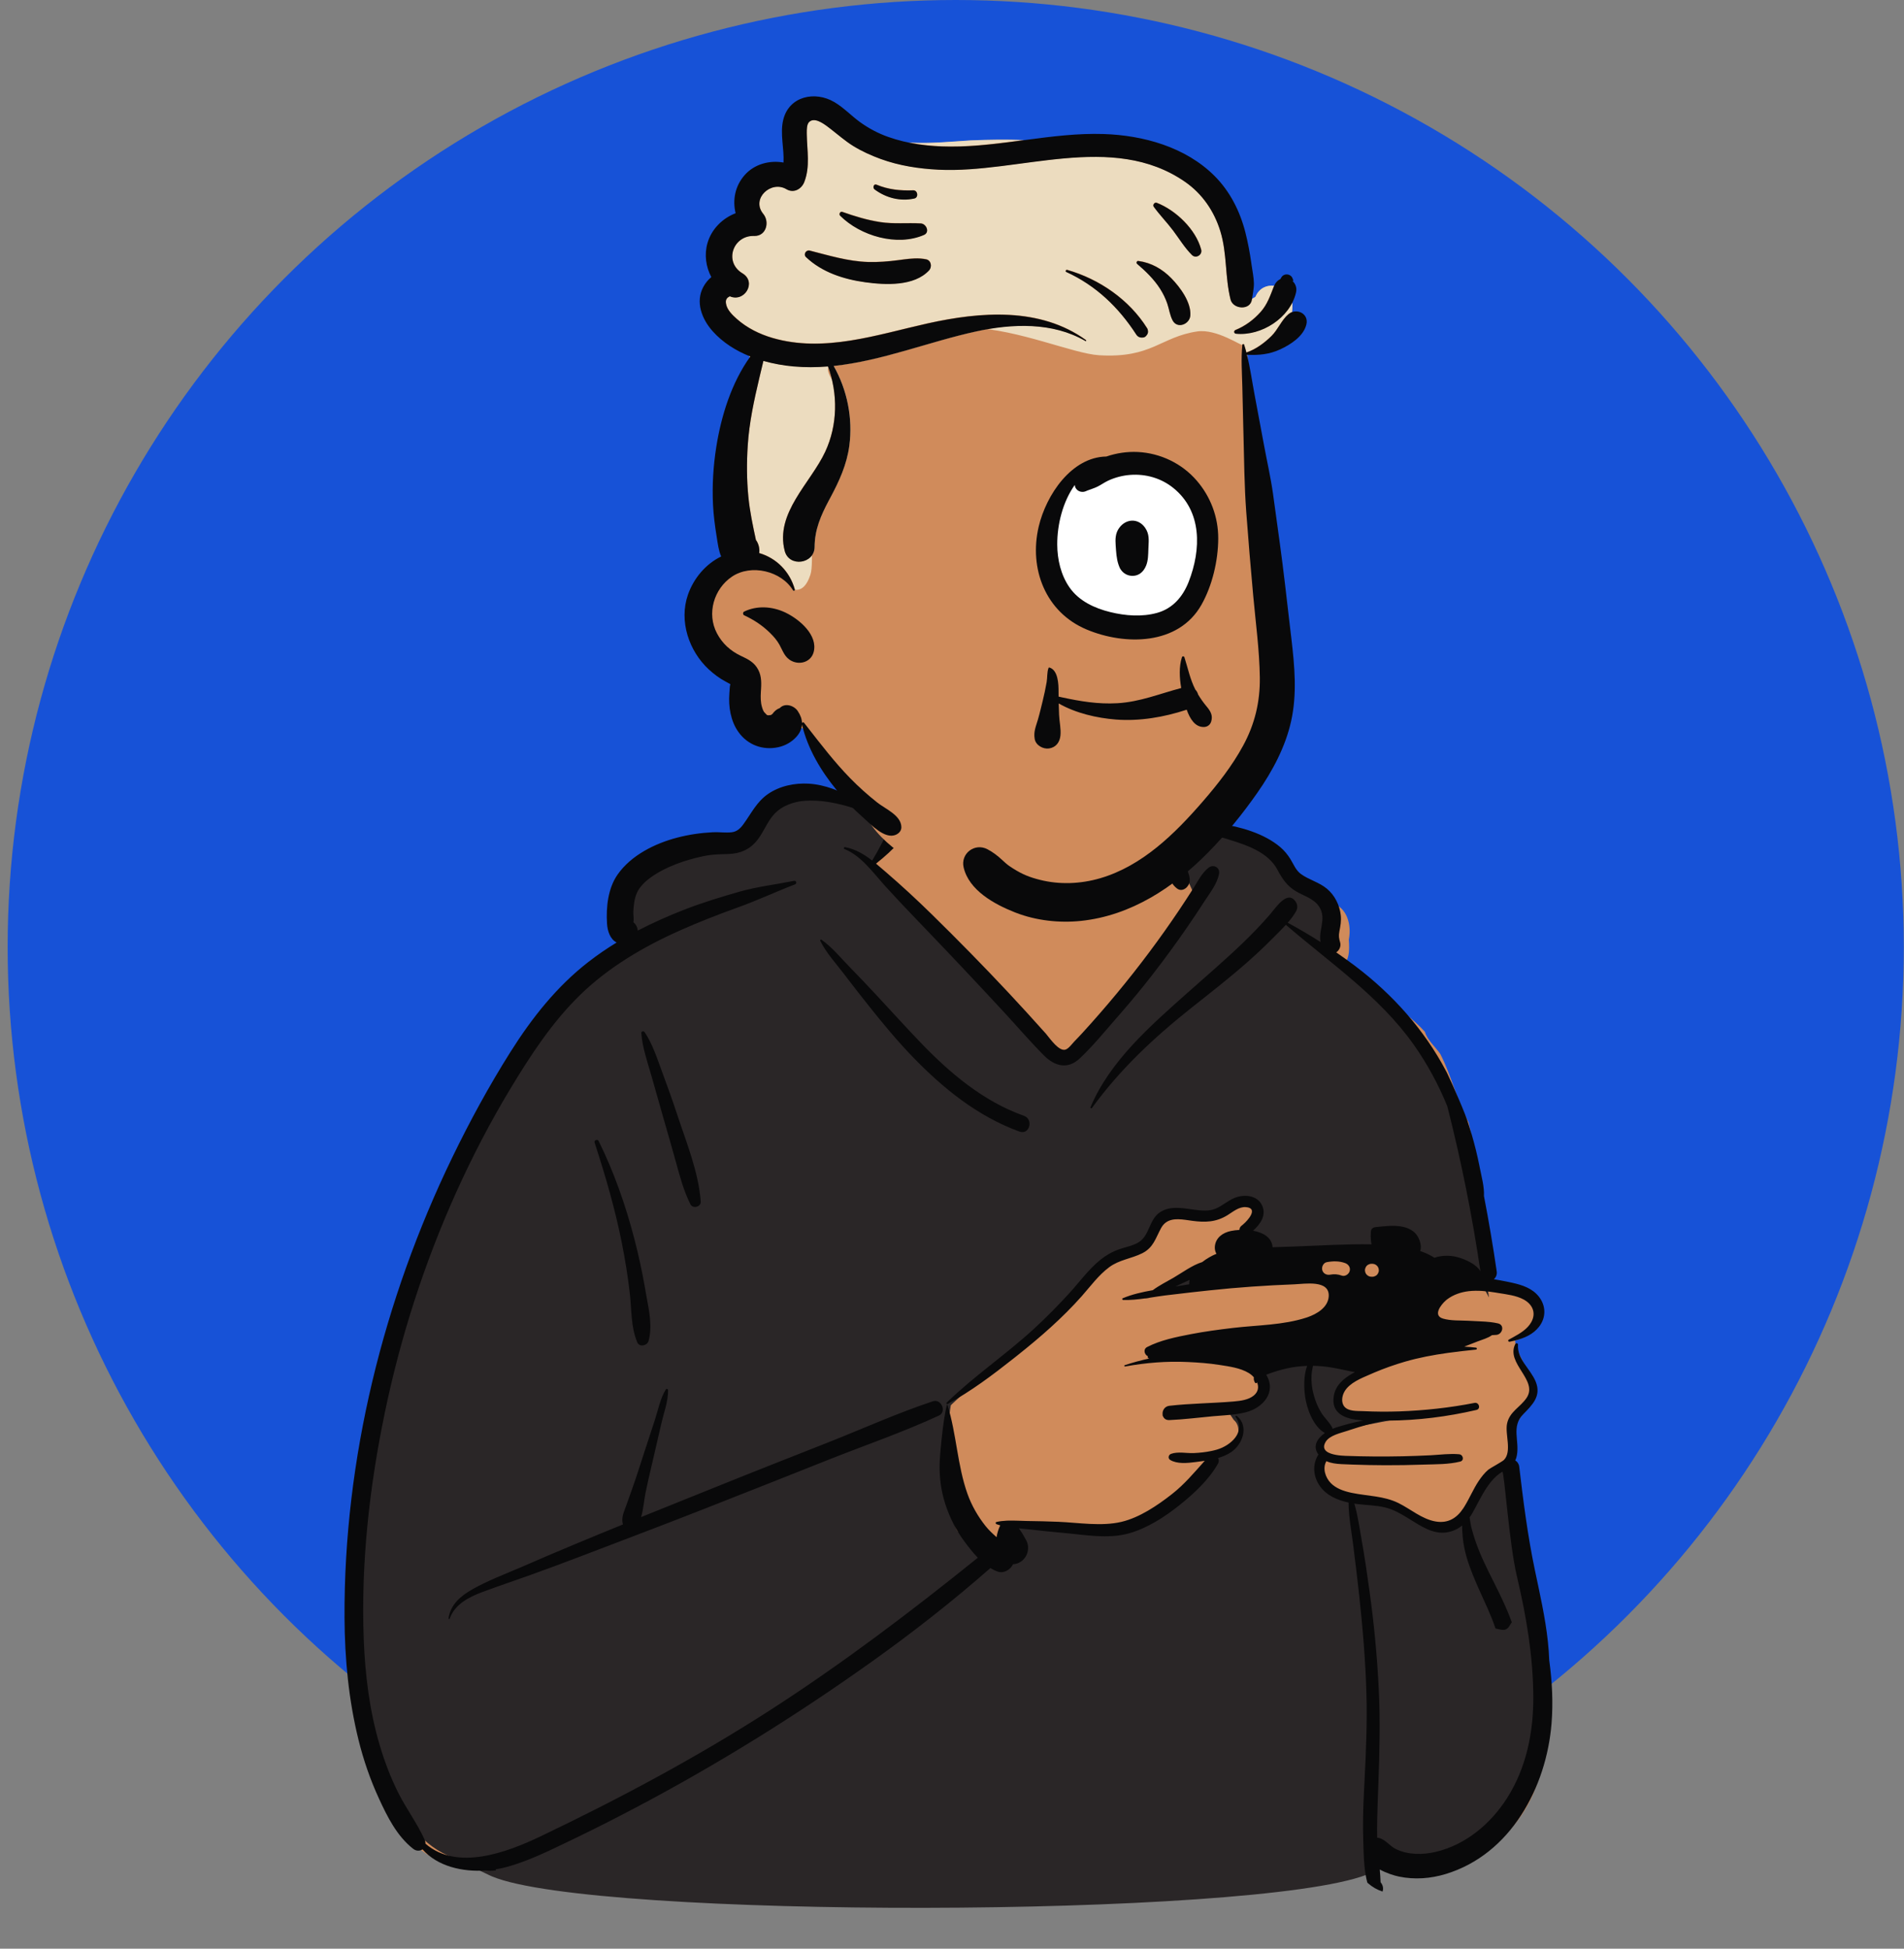
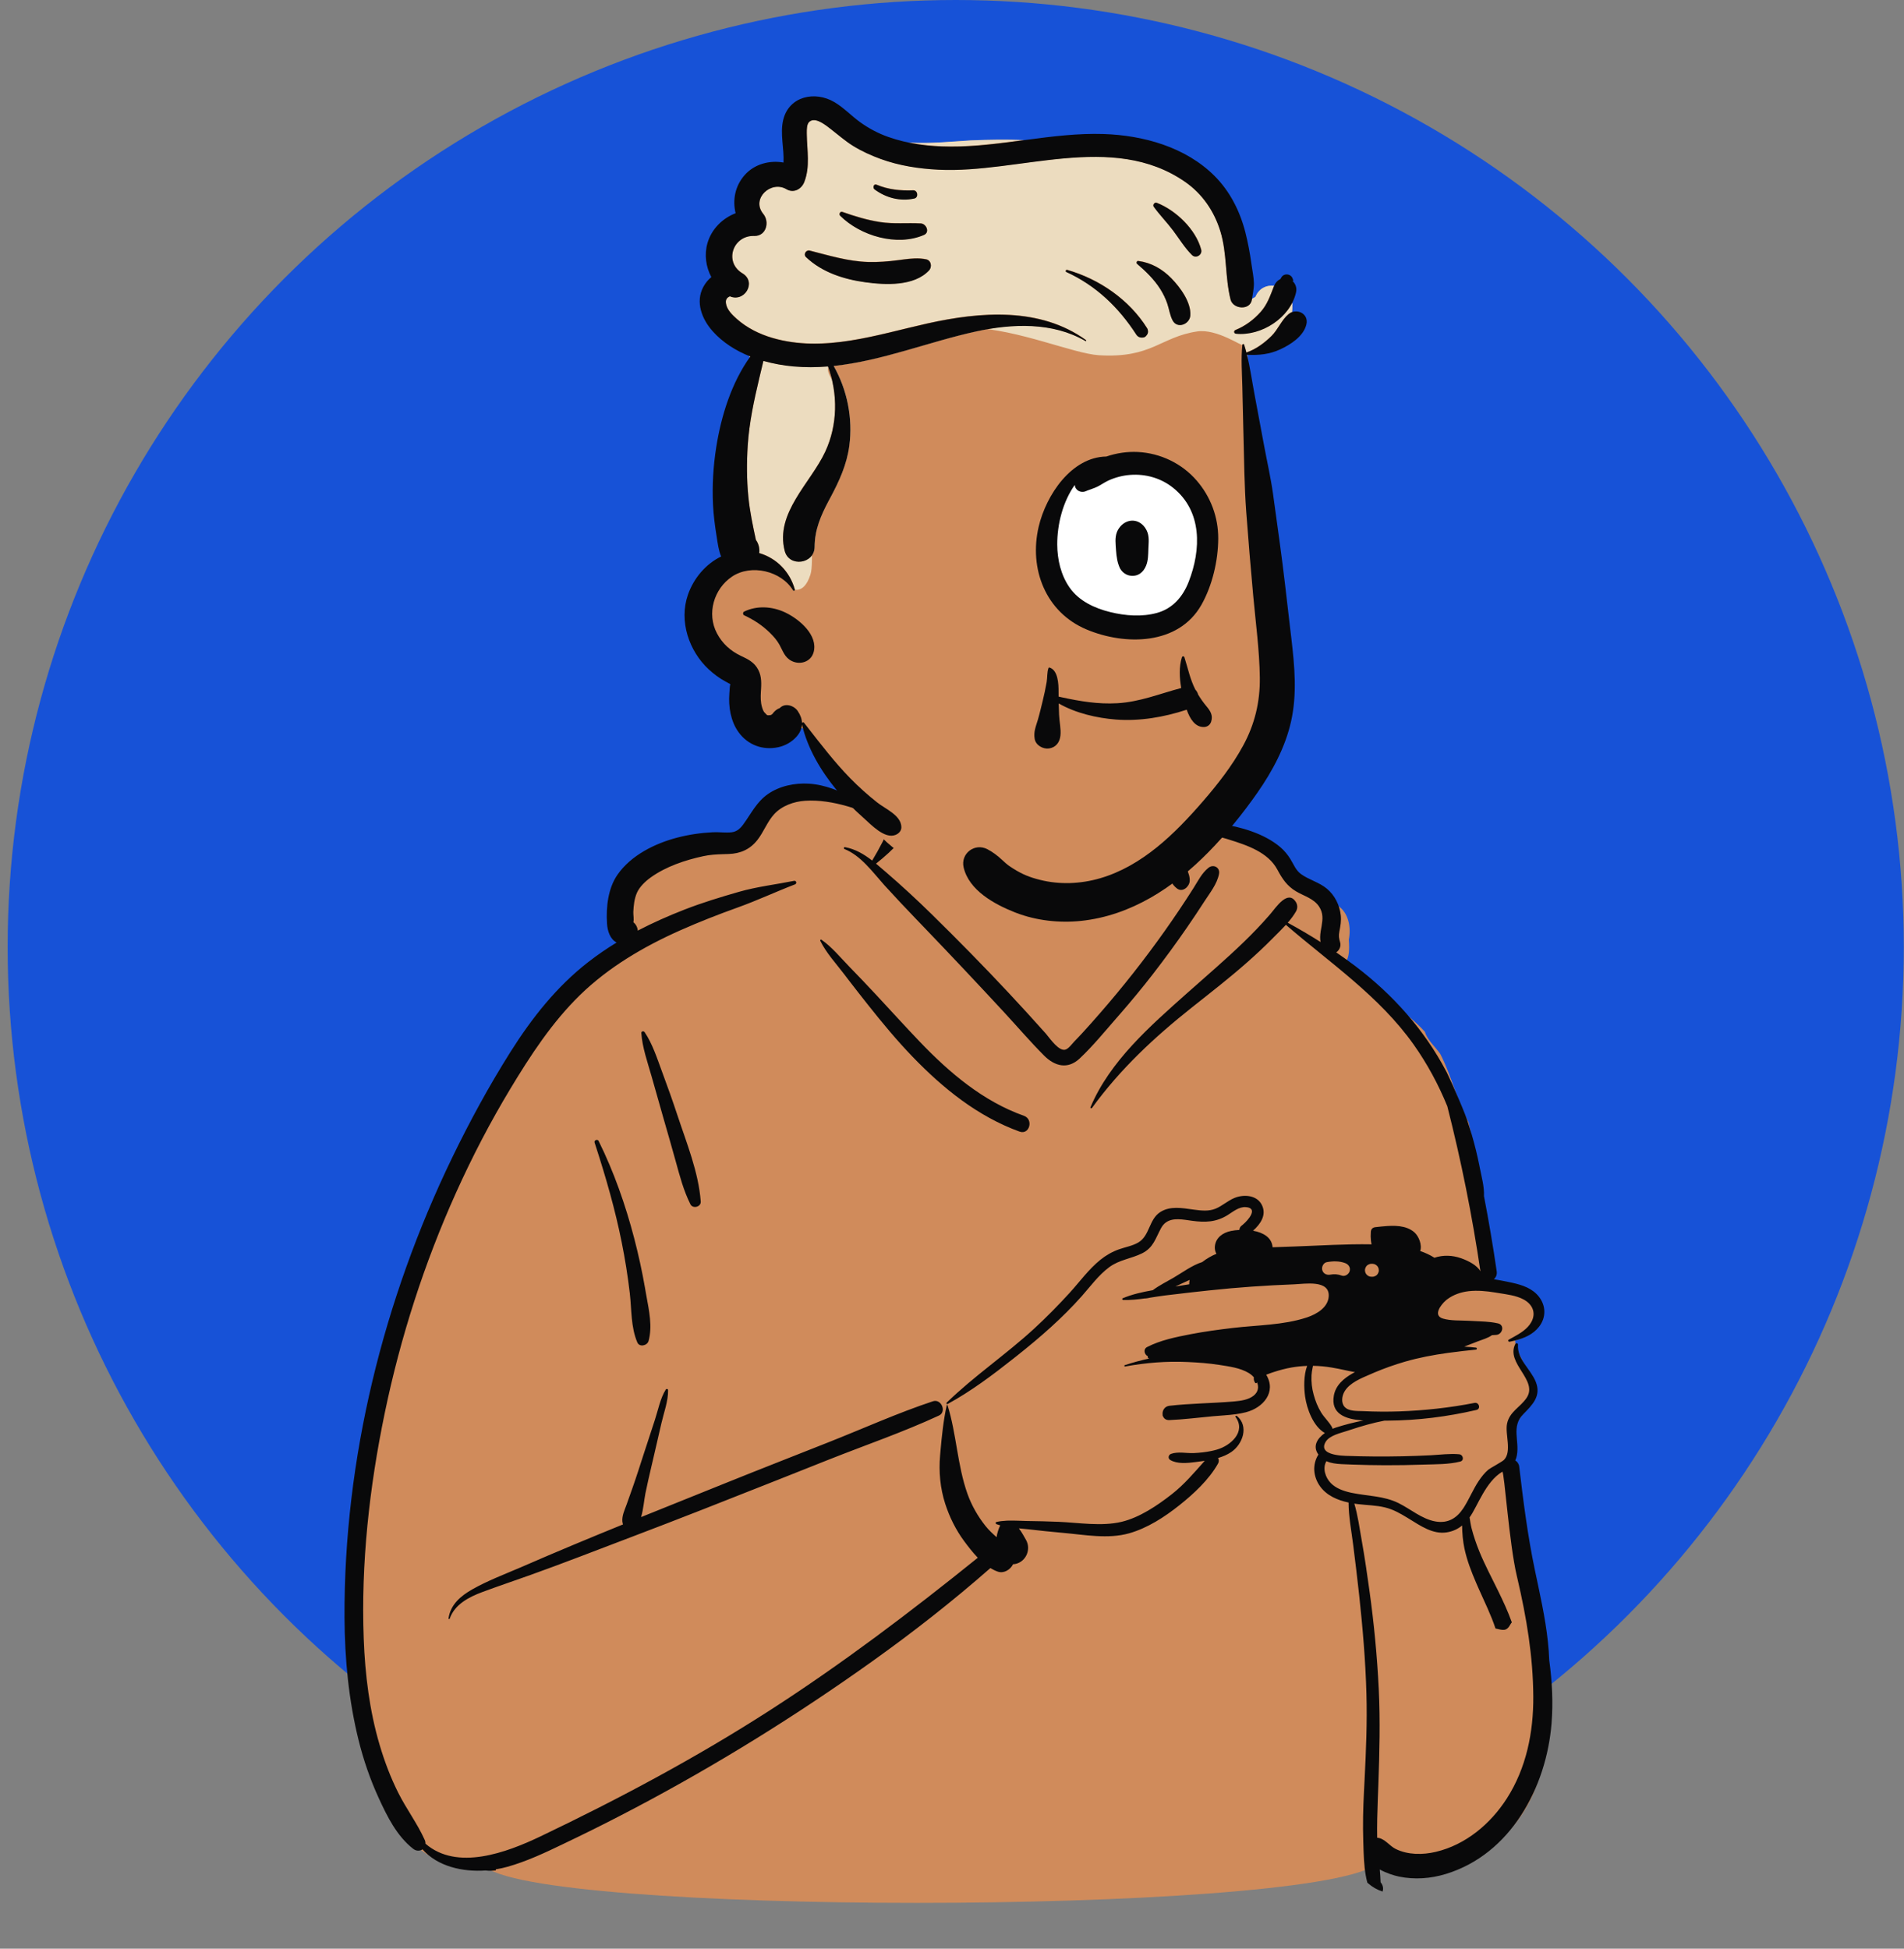
<svg xmlns="http://www.w3.org/2000/svg" width="128" height="131" viewBox="0 0 128 131" fill="none">
  <rect x="0" y="0" width="128" height="131" fill="#808080" stroke="none" />
  <ellipse cx="64.25" cy="63.671" rx="63.736" ry="63.671" fill="#1752D7" />
  <path fill-rule="evenodd" clip-rule="evenodd" d="M103.077 93.354C103.077 92.473 101.858 90.91 101.856 90.112C102.881 89.929 103.738 88.54 103.511 87.67C103.111 87.365 102.062 86.763 101.628 86.482C98.986 86.562 99.99 82.886 99.691 81.017C99.39 79.189 99.167 77.278 98.726 75.439C97.943 73.968 97.576 72.319 96.828 70.855C96.494 70.37 95.954 69.926 95.792 69.362C94.156 67.575 91.903 66.503 90.049 64.989C90.768 64.759 90.72 63.789 90.674 63.165C90.841 62.352 90.662 61.333 89.921 60.875C89.67 60.058 88.575 59.773 87.935 60.293C87.514 58.408 85.868 57.264 84.144 56.564C84.145 56.558 84.147 56.553 84.148 56.547C82.409 55.857 80.325 55.513 78.59 55.901C79.506 45.696 71.689 45.321 67.723 46.179C65.694 46.617 62.649 47.983 61.958 49.882C61.567 50.954 60.447 54.41 60.287 55.513C57.258 53.785 53.746 51.505 51.119 54.985C50.593 55.592 50.011 56.042 49.224 56.25C46.766 56.888 43.503 56.91 42.106 59.415C41.271 60.967 42.022 61.99 41.798 63.543C30.733 71.313 21.487 99.937 23.563 113.254C24.063 118.019 26.501 126.454 32.52 125.403C35.589 128.76 87.113 128.76 92.426 125.403C96.799 126.547 101.243 124.776 103.077 120.587C105.406 114.844 102.938 108.641 102.501 102.749C102.235 101.262 101.84 100.081 101.628 98.558C101.54 97.924 101.844 96.868 101.628 96.283C101.73 95.902 103.077 94.235 103.077 93.354Z" fill="#D08B5B" />
-   <path fill-rule="evenodd" clip-rule="evenodd" d="M59.546 54.812L59.728 54.89L60.352 55.16L60.221 55.46C59.853 56.305 59.439 57.117 58.985 57.881L58.9 58.024L58.769 58.241L58.775 58.249C58.832 58.311 58.89 58.376 58.949 58.443L65.815 65.821C68.712 68.931 70.241 70.567 70.403 70.73C71.078 71.408 71.742 71.493 72.349 70.92L72.418 70.856L72.53 70.747L72.607 70.672C73.004 70.28 73.398 69.847 73.964 69.194L80.307 60.197L79.906 59.302C79.171 57.649 78.769 56.683 78.701 56.403L78.671 56.266L78.608 55.97L78.897 55.884C79.941 55.573 81.097 55.654 82.408 56.042L82.484 56.065L82.703 56.133C83.591 56.409 84.094 56.594 84.609 56.87C85.31 57.244 85.828 57.709 86.151 58.315C86.522 59.012 86.807 59.362 87.286 59.646L87.323 59.668L87.37 59.694L87.419 59.72C87.461 59.743 87.508 59.767 87.565 59.794L87.766 59.892C88.4 60.196 88.692 60.391 88.942 60.775C89.217 61.199 89.264 61.596 89.179 62.17L89.171 62.22L89.158 62.301L89.106 62.599L89.094 62.675C89.06 62.888 89.055 63.076 89.079 63.234L89.085 63.27L89.224 64.009L88.948 63.834L89.711 64.456C90.779 65.33 91.415 65.872 92.081 66.484L92.264 66.654L92.301 66.688C93.5 67.806 94.474 68.884 95.289 70.035C96.173 71.284 96.922 72.649 97.527 74.102L97.595 74.269L97.601 74.291C98.507 77.842 99.235 81.439 99.783 85.071L99.835 85.422L100.101 87.225L99.226 85.627C99.089 85.378 98.712 85.132 98.242 84.948L98.197 84.931L98.165 84.919L98.098 84.895C97.582 84.715 97.061 84.698 96.573 84.85L96.523 84.866L96.375 84.915L96.243 84.832C96.001 84.677 95.729 84.546 95.43 84.438L95.355 84.411L95.04 84.303L95.154 83.99C95.241 83.754 95.082 83.29 94.854 83.091C94.499 82.782 93.988 82.696 93.194 82.754L93.087 82.763L93.001 82.77L92.874 82.783L92.471 82.826L92.471 82.828C92.466 82.898 92.463 82.962 92.461 83.022L92.461 83.067L92.461 83.11C92.463 83.26 92.475 83.398 92.5 83.528L92.512 83.582L92.603 83.988L92.187 83.98L92.006 83.978C91.4 83.97 90.763 83.98 90.013 84.005L89.273 84.032L87.386 84.112L85.73 84.17L85.237 84.187L85.213 83.874C85.182 83.462 84.83 83.189 84.206 83.067L84.166 83.06L83.514 82.942L84.049 82.456L84.093 82.415L84.137 82.372C84.568 81.943 84.713 81.55 84.535 81.171C84.328 80.726 83.688 80.596 83.101 80.838L83.06 80.855L83.019 80.873C82.908 80.924 82.798 80.989 82.624 81.101L82.4 81.247L82.319 81.299C82.125 81.421 81.997 81.49 81.835 81.556C81.407 81.734 81.007 81.746 80.35 81.664L80.292 81.657L80.152 81.638L79.797 81.589L79.709 81.577L79.62 81.566C78.949 81.486 78.524 81.529 78.165 81.758C77.936 81.905 77.806 82.093 77.606 82.53L77.51 82.742L77.468 82.832C77.227 83.346 77.044 83.592 76.684 83.806C76.454 83.943 76.236 84.025 75.851 84.136L75.577 84.216L75.48 84.245C75.421 84.263 75.373 84.279 75.321 84.298C74.902 84.447 74.523 84.661 74.167 84.948L74.112 84.993L74.052 85.043C73.705 85.335 73.408 85.653 72.902 86.247L72.534 86.682L72.403 86.835L72.294 86.959C72.283 86.972 72.271 86.985 72.26 86.998L72.157 87.112C71.354 87.993 70.551 88.806 69.733 89.559L69.561 89.716L69.385 89.875L69.239 90.004C68.763 90.423 68.25 90.847 67.451 91.488L66.462 92.28L66.151 92.531C65.216 93.288 64.647 93.777 64.067 94.328L63.923 94.466L63.913 94.525C63.907 94.558 63.901 94.596 63.894 94.639C63.894 94.639 63.328 98.133 63.842 100.998C64.356 103.864 64.538 102.699 65.059 103.402L65.179 103.564C65.465 103.943 65.685 104.212 65.923 104.462L66.205 104.753L66.529 105.015L66.734 105.139C66.882 105.228 67.03 105.299 67.177 105.349C67.381 105.419 67.654 105.281 67.788 105.037L67.8 105.013L67.888 104.838L68.083 104.833C68.129 104.832 68.176 104.824 68.221 104.812C68.684 104.684 68.914 104.133 68.688 103.705L68.675 103.682L68.558 103.474L68.498 103.37C68.412 103.222 68.332 103.097 68.251 102.987L68.221 102.946L67.771 102.354L68.904 102.46L68.996 102.469L69.124 102.482L69.532 102.529C69.956 102.576 70.367 102.62 70.766 102.659L71.107 102.691L71.703 102.746L71.825 102.758L72.09 102.786L72.723 102.854L72.949 102.878L73.075 102.89C73.196 102.901 73.305 102.91 73.413 102.919L73.533 102.927C74.446 102.989 75.159 102.948 75.805 102.766C76.857 102.468 77.915 101.854 79.06 100.945C80.231 100.015 81.077 99.14 81.586 98.232C81.596 98.215 81.597 98.202 81.591 98.185L81.586 98.175L81.392 97.82L81.78 97.705C82.09 97.614 82.353 97.497 82.574 97.348C83.254 96.89 83.482 95.974 82.989 95.495L82.967 95.475L82.937 95.448L82.52 94.823L83.123 94.734C83.325 94.703 83.502 94.668 83.667 94.625C84.768 94.339 85.334 93.46 84.847 92.615L84.83 92.588L84.633 92.262L84.985 92.117C85.06 92.086 85.138 92.057 85.225 92.026L85.277 92.008L85.33 91.99L85.528 91.925C85.946 91.787 86.355 91.682 86.763 91.611C87.085 91.555 87.407 91.519 87.73 91.503L87.851 91.498L87.987 91.493L87.987 91.489L88.066 91.491L88.343 91.481L88.337 91.495C88.747 91.505 89.159 91.545 89.57 91.615L89.668 91.631C89.811 91.656 89.947 91.682 90.092 91.712L90.721 91.845C90.835 91.869 90.935 91.888 91.034 91.906L91.129 91.923L92.142 92.094L91.217 92.539L91.193 92.551L91.169 92.563L91.067 92.62C90.438 92.975 90.066 93.38 89.978 93.88C89.842 94.66 90.286 95.019 91.332 95.141L91.419 95.15L91.512 95.159L91.572 95.164L94.192 95.341L91.711 95.817C91.111 95.932 90.504 96.088 89.891 96.282C89.843 96.297 89.792 96.316 89.736 96.338L89.694 96.355L89.441 96.46L89.2 96.635C88.775 96.949 88.656 97.262 88.868 97.572L88.883 97.593L89.014 97.772L88.895 97.96C88.552 98.5 88.597 99.188 89.007 99.747C89.349 100.213 89.902 100.51 90.656 100.68L90.715 100.693L90.88 100.728L91.122 100.766L91.297 100.79L91.432 100.806L91.523 100.815L91.662 100.828L92.043 100.86C92.584 100.906 92.862 100.944 93.195 101.027C93.643 101.139 94.037 101.32 94.561 101.63L94.622 101.667L94.751 101.745L95.002 101.899L95.245 102.049L95.326 102.099L95.427 102.161C96.174 102.606 96.666 102.773 97.183 102.695C97.513 102.646 97.789 102.525 98.033 102.334L98.072 102.303L98.447 101.994L98.436 101.931L98.518 101.819C98.675 101.604 99.341 100.348 99.342 100.348C99.772 99.592 100.187 99.07 100.711 98.725L100.756 98.696L100.859 98.633L100.977 98.608L101.036 98.617C101.209 98.644 101.26 98.721 101.308 98.85C101.321 98.883 101.331 98.92 101.341 98.964L101.35 99.008L101.359 99.058L101.373 99.145L101.388 99.247L101.405 99.372L101.424 99.517C101.438 99.634 101.454 99.769 101.472 99.929L101.669 101.748L101.724 102.231L101.774 102.662C101.778 102.697 101.782 102.732 101.786 102.766L101.829 103.115L101.875 103.48C101.995 104.4 102.114 105.14 102.237 105.701L102.259 105.802L102.274 105.867L102.314 106.035C103.018 109.052 103.375 111.543 103.393 114.039C103.409 116.721 102.824 119.116 101.555 121.089C100.345 122.973 98.579 124.339 96.59 124.811C95.541 125.059 94.501 125.005 93.662 124.588C93.509 124.511 93.4 124.433 93.202 124.267L93.136 124.212C92.874 123.99 92.758 123.913 92.619 123.88C92.602 123.876 92.585 123.873 92.569 123.871L92.545 123.869L92.248 123.846L92.243 123.549C92.232 122.915 91.93 122.668 91.958 123.656C91.958 123.656 92.013 125.08 92.028 125.26L92.038 125.378L92.042 125.419L91.867 126.031C84.225 128.949 39.922 129 33.086 126.145L32.891 126.058L31.682 125.477C31.682 125.477 34.104 124.913 32.448 125.122C30.671 125.347 28.603 124.258 27.482 122.425L27.073 121.751L26.948 121.542L26.879 121.424C26.712 121.139 26.594 120.921 26.468 120.67C25.961 119.658 25.54 118.569 25.194 117.397C24.55 115.217 24.213 112.855 24.112 110.183C23.93 105.351 24.428 100.251 25.529 94.938C26.598 89.784 28.216 84.774 30.352 80.037C31.419 77.668 32.596 75.404 33.886 73.245L34.024 73.014L34.175 72.764L34.33 72.51L34.486 72.257L34.628 72.028L34.771 71.799L34.916 71.571C36.233 69.5 37.405 67.972 38.76 66.654C39.963 65.482 41.231 64.293 42.563 63.088L42.535 62.583L42.533 62.574C42.505 62.408 42.004 60.988 42.51 59.883L42.568 59.758C43.027 58.788 43.093 59.037 43.532 58.731L43.55 58.718C44.513 58.029 45.739 57.557 47.193 57.242C47.565 57.161 47.916 57.125 48.411 57.105L48.479 57.102L48.569 57.099L48.953 57.088C49.678 57.065 50.221 56.809 50.64 56.28L50.671 56.24L50.702 56.199L50.731 56.159C50.834 56.016 50.931 55.853 51.089 55.572L51.197 55.381L51.249 55.29L51.302 55.199C51.483 54.892 51.611 54.712 51.793 54.514C52.341 53.919 53.191 53.569 54.088 53.51C55.678 53.407 57.243 53.833 59.546 54.812ZM80.411 85.473L80.281 86.11C80.269 86.17 80.262 86.229 80.261 86.287L80.261 86.33L80.271 86.621L79.983 86.663C79.75 86.698 79.519 86.734 79.291 86.771L79.063 86.809L76.916 87.173L78.879 86.187L78.919 86.168L78.93 86.162L79.005 86.126L79.241 86.016L79.822 85.75L80.411 85.473Z" fill="#2A2627" />
  <path fill-rule="evenodd" clip-rule="evenodd" d="M78.722 52.605C78.843 53.126 78.732 53.713 78.752 54.248C78.772 54.759 78.832 55.267 78.921 55.771C79.855 55.279 80.959 55.216 82.024 55.374C83.401 55.579 84.995 56.032 86.074 56.952C86.34 57.179 86.561 57.448 86.746 57.745C86.968 58.101 87.109 58.503 87.461 58.758C88.005 59.153 88.68 59.305 89.203 59.743C89.736 60.188 90.067 60.855 90.137 61.543C90.174 61.909 90.114 62.251 90.044 62.608C89.982 62.929 90.013 63.061 90.097 63.37C90.164 63.613 90.037 63.889 89.83 64.022C90.273 64.326 90.71 64.64 91.14 64.966C93.641 66.865 95.756 69.231 97.222 72.016L97.258 72.085L97.299 72.168C97.656 72.902 98.591 75.048 98.707 75.531C98.79 75.783 98.871 76.036 98.946 76.29C99.143 76.965 99.311 77.648 99.449 78.336L99.487 78.524C99.599 79.102 99.793 79.787 99.762 80.403C100.087 82.086 100.374 83.776 100.62 85.473C100.652 85.695 100.563 85.876 100.426 85.996C100.755 86.048 101.081 86.113 101.404 86.179L101.591 86.218L101.685 86.239C102.357 86.39 103.021 86.611 103.461 87.176C103.936 87.787 103.945 88.571 103.468 89.186C103.064 89.709 102.472 89.957 101.855 90.114C101.733 90.144 101.61 90.173 101.487 90.198C101.405 90.215 101.35 90.102 101.429 90.058L101.56 89.986L101.738 89.888C102.203 89.632 102.686 89.342 102.944 88.879C103.293 88.251 103.017 87.67 102.417 87.351C101.915 87.084 101.294 87.015 100.736 86.924L100.506 86.886C99.923 86.793 99.328 86.733 98.74 86.799C98.225 86.858 97.704 87.033 97.288 87.348L97.249 87.378L97.209 87.412C96.845 87.728 96.32 88.438 97.008 88.642C97.534 88.798 98.174 88.759 98.727 88.789L98.799 88.793C99.261 88.825 99.745 88.825 100.213 88.88C100.38 88.9 100.546 88.927 100.708 88.965C101.173 89.075 101.013 89.694 100.603 89.737C100.503 89.748 100.401 89.753 100.299 89.756C100.031 89.957 99.661 90.049 99.344 90.174C99.041 90.293 98.738 90.412 98.432 90.529C98.695 90.541 98.959 90.562 99.221 90.595C99.306 90.605 99.307 90.719 99.221 90.728C98.59 90.792 97.958 90.862 97.329 90.95C96.355 91.085 95.387 91.266 94.441 91.541C93.75 91.743 93.067 91.984 92.404 92.264L92.204 92.351L92.121 92.387C91.52 92.647 90.743 92.952 90.397 93.526C90.216 93.826 90.137 94.288 90.392 94.575C90.664 94.883 91.235 94.848 91.616 94.863L91.647 94.864C92.455 94.903 93.263 94.909 94.072 94.881C95.767 94.821 97.463 94.636 99.127 94.31C99.434 94.25 99.567 94.711 99.258 94.783C97.295 95.239 95.31 95.489 93.296 95.501L93.075 95.501C92.29 95.651 91.521 95.875 90.758 96.127L90.605 96.178C90.154 96.331 89.385 96.482 89.119 96.929C88.943 97.226 89.005 97.43 89.179 97.568C89.486 97.811 90.139 97.857 90.457 97.869C91.731 97.916 93.005 97.925 94.28 97.898C94.917 97.884 95.554 97.861 96.191 97.829C96.813 97.796 97.478 97.703 98.099 97.763C98.365 97.789 98.455 98.181 98.165 98.254C97.4 98.448 96.542 98.431 95.751 98.456L95.66 98.459C94.811 98.489 93.961 98.502 93.112 98.5C92.383 98.497 91.655 98.483 90.927 98.456L90.283 98.43L90.169 98.425C89.826 98.406 89.476 98.367 89.171 98.226C88.891 98.696 89.101 99.326 89.463 99.698C89.808 100.053 90.306 100.228 90.782 100.337C90.827 100.346 90.872 100.356 90.916 100.365C91.964 100.578 93.03 100.56 94.01 101.041C94.834 101.446 95.588 102.121 96.511 102.281C97.337 102.424 97.936 102.061 98.376 101.388C98.4 101.351 98.424 101.314 98.447 101.277C98.793 100.72 99.042 100.106 99.407 99.559C99.593 99.281 99.803 99.013 100.06 98.795C100.176 98.696 100.983 98.267 101.11 98.139C101.653 97.581 101.172 96.409 101.313 95.71C101.479 94.897 102.194 94.611 102.623 93.98C103.438 92.781 101.202 91.657 101.871 90.346C101.879 90.329 101.89 90.317 101.904 90.31C101.963 90.278 102.057 90.317 102.051 90.395C101.977 91.372 102.909 92.045 103.245 92.892C103.629 93.855 103.017 94.439 102.392 95.082C101.591 95.908 102.155 96.834 101.976 97.829C101.953 97.959 101.915 98.074 101.867 98.177C102.004 98.262 102.109 98.402 102.133 98.599C102.407 100.928 102.703 103.25 103.185 105.548L103.288 106.036L103.426 106.687C103.77 108.316 104.091 109.951 104.152 111.615C104.343 113.02 104.419 114.437 104.306 115.852C103.962 120.157 101.555 124.661 97.182 125.983C96.17 126.289 95.096 126.368 94.058 126.154C93.702 126.081 93.204 125.92 92.756 125.676C92.783 125.963 92.804 126.25 92.813 126.536C92.96 126.7 93.027 126.948 92.943 127.16C92.586 127.043 92.262 126.857 91.97 126.603L91.922 126.56C91.749 125.917 91.698 125.214 91.673 124.536L91.666 124.344C91.66 124.156 91.656 123.972 91.649 123.793C91.612 122.675 91.638 121.555 91.696 120.438L91.738 119.616C91.835 117.698 91.915 115.785 91.861 113.862C91.8 111.649 91.611 109.445 91.374 107.244C91.251 106.109 91.111 104.976 90.969 103.843C90.854 102.931 90.663 101.949 90.66 101.008C89.927 100.851 89.207 100.551 88.757 99.936C88.279 99.284 88.208 98.45 88.633 97.782C88.222 97.22 88.559 96.691 89.066 96.334C88.287 95.897 87.852 94.706 87.737 93.878C87.658 93.31 87.633 92.46 87.876 91.821C87.528 91.833 87.179 91.869 86.831 91.928C86.428 91.999 86.033 92.103 85.643 92.231L85.446 92.296C85.347 92.33 85.234 92.369 85.123 92.415C85.828 93.58 84.923 94.636 83.762 94.937C83.541 94.995 83.316 95.035 83.089 95.068C82.576 95.139 82.052 95.16 81.544 95.207C80.571 95.296 79.592 95.424 78.616 95.465C78.401 95.475 78.263 95.375 78.198 95.235C78.196 95.233 78.195 95.232 78.195 95.23C78.172 95.193 78.156 95.154 78.151 95.112C78.154 95.116 78.159 95.118 78.162 95.12C78.115 94.859 78.272 94.541 78.616 94.503C80.025 94.344 81.455 94.336 82.869 94.22L82.959 94.212C83.403 94.174 83.926 94.104 84.277 93.823C84.604 93.561 84.633 93.222 84.503 92.915C84.5 92.922 84.498 92.931 84.497 92.939C84.487 92.999 84.404 92.998 84.376 92.955C84.295 92.831 84.274 92.709 84.295 92.591C84.197 92.478 84.078 92.378 83.95 92.301C83.38 91.955 82.632 91.86 81.984 91.757C81.275 91.645 80.561 91.594 79.846 91.561C78.438 91.494 77.026 91.609 75.642 91.861C75.584 91.871 75.56 91.79 75.617 91.772C76.157 91.593 76.709 91.443 77.267 91.324C77.254 91.322 77.241 91.32 77.228 91.317C77.179 91.305 77.144 91.245 77.16 91.197C77.162 91.189 77.166 91.182 77.169 91.175C76.932 91.066 76.833 90.701 77.12 90.553C78.016 90.09 79.067 89.881 80.05 89.69C80.994 89.508 81.948 89.381 82.903 89.268C84.517 89.079 86.277 89.083 87.83 88.573L87.894 88.552C88.527 88.334 89.282 87.892 89.326 87.145C89.391 86.016 87.714 86.311 87.015 86.338C85.103 86.411 83.192 86.543 81.288 86.748C80.899 86.789 80.511 86.832 80.122 86.875C79.527 86.942 78.93 87.011 78.336 87.085C78.004 87.127 77.664 87.181 77.323 87.234C77.216 87.26 77.111 87.278 77.007 87.288C76.999 87.289 76.993 87.287 76.987 87.284C76.49 87.353 75.99 87.406 75.505 87.391C75.449 87.39 75.414 87.303 75.473 87.277C76.1 87.011 76.798 86.855 77.498 86.732C77.931 86.408 78.454 86.149 78.885 85.899C79.475 85.555 80.151 85.049 80.82 84.843C81.121 84.606 81.463 84.415 81.778 84.286C81.688 84.145 81.655 83.95 81.671 83.786C81.731 83.197 82.203 82.868 82.747 82.753C82.916 82.718 83.11 82.692 83.318 82.682C83.323 82.572 83.372 82.465 83.48 82.384L83.513 82.36L83.535 82.341C83.901 82.045 84.626 81.21 83.753 81.148C83.289 81.116 82.897 81.456 82.528 81.685C81.762 82.163 81.02 82.187 80.145 82.068L79.752 82.012L79.686 82.003C79.054 81.92 78.412 81.909 78.058 82.554C77.68 83.244 77.547 83.873 76.782 84.253C76.052 84.616 75.241 84.687 74.571 85.186C73.852 85.719 73.312 86.468 72.725 87.132C71.428 88.595 69.944 89.887 68.416 91.102L68.144 91.318C66.737 92.43 65.284 93.525 63.708 94.382C63.697 94.387 63.686 94.39 63.676 94.39C63.634 94.385 63.602 94.331 63.641 94.294C65.481 92.505 67.634 91.055 69.525 89.315C70.363 88.543 71.161 87.731 71.929 86.888C72.599 86.149 73.194 85.319 73.975 84.69C74.355 84.384 74.766 84.15 75.225 83.986C75.654 83.833 76.135 83.757 76.53 83.522C77.304 83.062 77.229 81.974 78.003 81.479C78.666 81.055 79.475 81.21 80.211 81.311L80.299 81.323C80.775 81.386 81.269 81.439 81.724 81.251C82.174 81.065 82.537 80.716 82.991 80.531C83.623 80.271 84.52 80.333 84.844 81.029C85.155 81.693 84.731 82.294 84.237 82.734C84.911 82.856 85.502 83.182 85.552 83.846C86.046 83.829 86.539 83.812 87.034 83.795C88.755 83.735 90.484 83.619 92.206 83.65C92.167 83.475 92.15 83.294 92.147 83.11C92.147 83.008 92.151 82.905 92.158 82.801C92.171 82.622 92.289 82.514 92.463 82.496L92.852 82.454L92.982 82.442C93.711 82.373 94.526 82.358 95.081 82.84C95.379 83.1 95.62 83.699 95.474 84.099C95.814 84.215 96.137 84.364 96.432 84.552C97.017 84.356 97.631 84.378 98.218 84.583L98.288 84.608C98.706 84.761 99.298 85.052 99.525 85.466C98.974 81.731 98.231 78.027 97.298 74.368C96.702 72.906 95.949 71.51 95.036 70.221C92.735 66.972 89.422 64.739 86.446 62.171C86.183 62.46 85.9 62.735 85.636 62.999L85.524 63.112C84.985 63.658 84.423 64.18 83.848 64.688C82.648 65.749 81.384 66.729 80.129 67.724C77.6 69.73 75.313 71.861 73.411 74.481C73.377 74.528 73.282 74.5 73.308 74.438C74.613 71.335 77.319 68.977 79.776 66.789C81.068 65.638 82.391 64.515 83.634 63.31C84.213 62.748 84.774 62.167 85.303 61.558L85.435 61.405C85.781 61 86.592 59.763 87.127 60.655C87.24 60.842 87.235 61.081 87.127 61.268C86.975 61.533 86.782 61.787 86.571 62.03C87.322 62.438 88.058 62.87 88.777 63.327C88.736 63.107 88.746 62.863 88.784 62.62L88.797 62.543L88.85 62.241C88.925 61.796 88.963 61.383 88.681 60.949C88.328 60.406 87.663 60.237 87.133 59.923C86.522 59.562 86.203 59.078 85.876 58.465C85.25 57.29 83.835 56.819 82.619 56.441L82.466 56.393C81.342 56.045 80.127 55.858 79.004 56.193C79.109 56.684 79.247 57.167 79.419 57.638C79.603 58.14 80.022 58.697 79.979 59.239C79.949 59.613 79.499 60.014 79.126 59.728C78.598 59.322 78.492 58.662 78.351 58.033C78.214 57.425 78.126 56.802 78.089 56.179C78.053 55.58 78.081 54.98 78.155 54.385L78.212 53.947L78.226 53.845C78.288 53.403 78.379 52.939 78.628 52.592C78.652 52.559 78.711 52.558 78.722 52.605ZM63.392 50.118C63.4 50.153 63.405 50.188 63.41 50.223C63.447 50.372 63.46 50.515 63.456 50.659C63.458 50.711 63.454 50.763 63.445 50.815C63.425 50.984 63.384 51.158 63.329 51.349C63.212 51.753 63.077 52.153 62.927 52.547C62.63 53.325 62.279 54.068 61.845 54.78C61.062 56.067 60.066 57.134 58.892 58.057C59.114 58.241 59.332 58.432 59.55 58.62C60.605 59.528 61.632 60.477 62.626 61.451C64.391 63.181 66.122 64.943 67.811 66.748C68.644 67.638 69.462 68.539 70.275 69.447L70.302 69.477L70.331 69.512C70.62 69.861 71.197 70.694 71.628 70.56C71.845 70.493 72.075 70.168 72.223 70.013L72.496 69.728C72.587 69.633 72.677 69.537 72.766 69.44C74.354 67.7 75.858 65.892 77.269 64.002C77.958 63.081 78.624 62.141 79.266 61.186C79.596 60.695 79.919 60.199 80.237 59.699C80.543 59.216 80.791 58.697 81.243 58.336C81.575 58.071 82.035 58.314 81.951 58.748C81.82 59.431 81.347 60.009 80.974 60.587C80.6 61.167 80.217 61.742 79.825 62.311C79.072 63.406 78.285 64.478 77.471 65.529C76.77 66.433 76.038 67.315 75.287 68.178L75.081 68.413C74.273 69.335 73.48 70.313 72.587 71.154C71.787 71.907 70.913 71.688 70.185 70.956C69.263 70.03 68.408 69.03 67.521 68.07C65.749 66.154 63.959 64.252 62.151 62.37L61.556 61.75C60.863 61.027 60.172 60.298 59.5 59.557L59.413 59.46C58.646 58.598 57.866 57.517 56.776 57.078C56.697 57.047 56.726 56.935 56.812 56.95C57.509 57.08 58.092 57.431 58.634 57.851C59.121 57.045 59.556 56.195 59.935 55.326L59.692 55.22C57.952 54.468 55.991 53.71 54.123 53.832C53.37 53.881 52.567 54.166 52.047 54.731C51.576 55.243 51.341 55.934 50.909 56.479C50.415 57.103 49.769 57.385 48.977 57.41L48.592 57.422C48.149 57.436 47.725 57.459 47.275 57.557C46.058 57.821 44.775 58.249 43.754 58.98C43.384 59.245 43.001 59.61 42.822 60.011C42.645 60.41 42.594 60.875 42.576 61.305C42.568 61.514 42.631 61.791 42.578 61.991C42.584 61.968 42.587 61.981 42.588 62.005C42.751 62.133 42.862 62.347 42.874 62.56C43.892 62.03 44.945 61.565 46.019 61.146C47.215 60.68 48.447 60.306 49.681 59.952C50.887 59.606 52.151 59.462 53.381 59.215C53.537 59.184 53.592 59.395 53.446 59.452C52.153 59.948 50.902 60.537 49.598 61.004C48.295 61.471 47.001 61.977 45.736 62.539C43.29 63.625 40.928 65.008 39.001 66.883C37.119 68.715 35.667 70.941 34.317 73.179C32.958 75.432 31.744 77.768 30.663 80.167C28.523 84.913 26.919 89.903 25.863 95C24.835 99.96 24.261 105.097 24.452 110.167C24.543 112.575 24.837 114.984 25.521 117.3C25.848 118.407 26.257 119.488 26.774 120.52C27.319 121.608 28.053 122.577 28.551 123.684C28.592 123.775 28.607 123.862 28.605 123.943C30.728 125.782 34.05 124.543 36.347 123.445C41.633 120.918 46.822 118.151 51.753 114.977C56.62 111.844 61.232 108.348 65.735 104.719C65.387 104.359 65.08 103.957 64.81 103.592C64.253 102.839 63.834 101.985 63.545 101.095C63.208 100.052 63.103 98.936 63.199 97.847L63.226 97.538C63.318 96.51 63.424 95.466 63.65 94.46C63.652 94.447 63.661 94.442 63.672 94.442C63.683 94.442 63.694 94.448 63.699 94.46C64.307 96.408 64.356 98.501 65.04 100.423C65.315 101.196 65.742 101.943 66.253 102.584C66.474 102.862 66.734 103.102 66.998 103.337C67.015 103.217 67.039 103.099 67.075 102.982L67.104 102.89C67.139 102.778 67.183 102.654 67.244 102.544C67.158 102.519 67.074 102.492 66.991 102.461C66.926 102.437 66.912 102.331 66.991 102.314C67.208 102.264 67.431 102.239 67.659 102.228C67.695 102.223 67.729 102.222 67.764 102.224C68.19 102.211 68.623 102.241 69.034 102.248C69.744 102.259 70.453 102.272 71.163 102.303C72.521 102.362 74.055 102.622 75.392 102.306C76.607 102.019 77.804 101.209 78.778 100.447C79.629 99.781 80.286 98.99 80.992 98.2C80.942 98.208 80.891 98.216 80.841 98.223L80.386 98.285C79.811 98.362 79.128 98.422 78.672 98.146C78.497 98.04 78.548 97.801 78.725 97.736C79.191 97.565 79.769 97.706 80.265 97.682C80.655 97.664 81.049 97.622 81.433 97.542C81.56 97.516 81.685 97.485 81.809 97.449C82.719 97.187 83.788 96.264 83.065 95.256C83.038 95.218 83.068 95.183 83.105 95.176C83.122 95.173 83.139 95.176 83.153 95.188C83.976 95.87 83.548 97.091 82.77 97.615C82.502 97.796 82.2 97.922 81.886 98.014C81.946 98.124 81.957 98.259 81.885 98.388C81.275 99.474 80.243 100.429 79.277 101.196C78.284 101.984 77.139 102.728 75.908 103.076C74.486 103.477 72.924 103.175 71.482 103.048C70.7 102.979 69.921 102.897 69.14 102.807C68.931 102.783 68.715 102.765 68.495 102.744C68.702 103.016 68.866 103.33 68.974 103.518C69.324 104.13 69.001 104.935 68.322 105.122C68.251 105.142 68.178 105.153 68.106 105.155C67.923 105.522 67.488 105.792 67.085 105.654C66.91 105.594 66.741 105.512 66.579 105.414C64.046 107.639 61.379 109.727 58.636 111.684C53.549 115.314 48.217 118.628 42.688 121.542C41.443 122.199 40.188 122.838 38.923 123.451L37.834 123.976C36.628 124.557 35.394 125.134 34.114 125.494C33.864 125.564 33.603 125.621 33.335 125.664C33.331 125.688 33.331 125.711 33.332 125.733C33.092 125.765 32.881 125.77 32.702 125.748L32.661 125.742C31.092 125.852 29.413 125.469 28.404 124.322C28.235 124.44 27.99 124.453 27.773 124.284C26.684 123.429 26.035 122.128 25.466 120.886C24.888 119.627 24.435 118.314 24.103 116.969C23.438 114.282 23.175 111.511 23.161 108.748C23.111 98.1 25.777 87.358 30.409 77.799C31.584 75.374 32.879 72.995 34.317 70.716C35.75 68.443 37.415 66.33 39.547 64.673C40.16 64.196 40.798 63.76 41.456 63.359C41.014 63.14 40.839 62.584 40.808 62.089C40.739 60.991 40.87 59.726 41.513 58.8C42.415 57.5 44.029 56.699 45.526 56.309C46.308 56.105 47.116 55.987 47.922 55.947C48.338 55.926 48.77 55.995 49.18 55.95C49.542 55.91 49.767 55.694 49.975 55.41C50.509 54.681 50.856 53.917 51.622 53.383C52.407 52.835 53.425 52.626 54.371 52.682C55.474 52.749 56.48 53.183 57.45 53.682C58.327 54.133 59.177 54.632 60.006 55.164C60.158 54.808 60.301 54.449 60.434 54.089C60.693 53.391 60.917 52.671 61.099 51.949C61.284 51.218 61.257 50.251 61.815 49.701C62.3 49.223 63.235 49.411 63.392 50.118ZM100.999 98.936L100.995 98.937C99.866 99.606 99.327 101.277 98.795 102.008C98.839 102.253 98.869 102.502 98.929 102.734C99.067 103.266 99.246 103.794 99.454 104.302C99.82 105.197 100.278 106.051 100.701 106.919C101.042 107.618 101.376 108.329 101.636 109.065C101.608 109.093 101.582 109.126 101.559 109.168C101.278 109.695 101.057 109.592 100.537 109.476L100.537 109.475C100.24 108.565 99.811 107.711 99.426 106.838L99.332 106.625L99.239 106.411C98.917 105.664 98.624 104.91 98.452 104.109C98.344 103.598 98.299 103.074 98.293 102.552C98.011 102.784 97.672 102.951 97.245 103.015C96.332 103.153 95.505 102.581 94.761 102.122L94.594 102.02C94.128 101.736 93.666 101.474 93.129 101.341C92.52 101.188 91.889 101.188 91.27 101.111C91.196 101.101 91.121 101.091 91.046 101.079C91.287 101.88 91.4 102.748 91.543 103.549C91.744 104.673 91.907 105.806 92.064 106.936C92.369 109.126 92.581 111.334 92.689 113.542C92.793 115.681 92.74 117.811 92.663 119.949L92.624 120.992C92.593 121.841 92.568 122.691 92.583 123.54C92.624 123.543 92.666 123.549 92.707 123.559C93.136 123.659 93.429 124.097 93.821 124.292C94.648 124.703 95.647 124.698 96.528 124.49C98.531 124.015 100.196 122.618 101.294 120.91C102.611 118.861 103.094 116.45 103.079 114.038C103.061 111.323 102.621 108.727 102.009 106.106L101.97 105.939C101.455 103.755 101.132 98.957 100.999 98.936ZM44.912 93.458C44.924 94.188 44.627 94.969 44.464 95.679C44.288 96.443 44.113 97.208 43.935 97.972L43.775 98.656C43.642 99.227 43.511 99.798 43.393 100.372C43.297 100.844 43.256 101.466 43.098 101.986C44.982 101.224 46.869 100.47 48.752 99.71C51.073 98.774 53.405 97.864 55.731 96.943C58.049 96.026 60.353 94.984 62.718 94.2C63.281 94.013 63.661 94.911 63.123 95.16C60.721 96.274 58.181 97.145 55.72 98.121L52.162 99.534C48.899 100.828 45.635 102.116 42.354 103.36C40.119 104.207 37.893 105.079 35.644 105.883C34.572 106.267 33.49 106.629 32.423 107.026C31.529 107.359 30.563 107.854 30.232 108.814C30.214 108.864 30.146 108.843 30.153 108.792C30.287 107.862 30.978 107.281 31.756 106.841C32.789 106.256 33.923 105.83 35.014 105.361L35.162 105.297C37.388 104.326 39.633 103.394 41.884 102.478C41.861 102.423 41.848 102.365 41.847 102.304L41.841 102.306C41.8 101.89 41.991 101.519 42.128 101.132L42.522 100.021C42.784 99.281 43.019 98.532 43.262 97.786C43.515 97.006 43.771 96.227 44.027 95.447C44.243 94.787 44.389 94 44.759 93.41C44.803 93.339 44.926 93.379 44.912 93.458ZM88.268 91.816L88.24 91.958C88.207 92.124 88.177 92.291 88.169 92.459C88.147 92.897 88.197 93.336 88.314 93.759C88.428 94.178 88.588 94.583 88.816 94.954C89.031 95.304 89.344 95.578 89.543 95.936C89.564 95.974 89.577 96.013 89.582 96.05C89.658 96.018 89.733 95.99 89.806 95.967C90.414 95.774 91.034 95.613 91.663 95.492L91.564 95.486L91.499 95.48C90.448 95.391 89.456 95.047 89.67 93.82C89.791 93.126 90.336 92.661 90.92 92.331L90.993 92.291C91.024 92.273 91.057 92.256 91.089 92.241C90.561 92.151 90.177 92.041 89.53 91.933C89.11 91.862 88.688 91.823 88.268 91.816ZM40.242 76.699C41.276 78.787 42.053 81.008 42.64 83.261C42.923 84.349 43.164 85.448 43.357 86.555L43.421 86.925L43.457 87.126C43.637 88.113 43.867 89.182 43.601 90.146C43.515 90.46 42.992 90.585 42.846 90.245C42.405 89.217 42.467 88.036 42.339 86.936C42.205 85.782 42.021 84.634 41.792 83.495C41.353 81.306 40.737 79.169 40.05 77.048L39.974 76.812C39.915 76.655 40.169 76.552 40.242 76.699ZM79.975 86.042C79.666 86.187 79.358 86.32 79.086 86.452C79.066 86.463 79.044 86.473 79.022 86.484C79.33 86.432 79.639 86.383 79.948 86.337C79.945 86.237 79.955 86.138 79.975 86.042ZM92.029 84.996C91.982 85.011 91.942 85.035 91.906 85.068L91.889 85.086C91.846 85.125 91.816 85.172 91.799 85.226C91.771 85.278 91.759 85.334 91.761 85.394L91.777 85.509C91.797 85.583 91.835 85.647 91.889 85.701L91.977 85.769C92.036 85.804 92.1 85.823 92.167 85.828L92.197 85.829L92.285 85.829C92.335 85.827 92.382 85.815 92.427 85.791C92.473 85.776 92.514 85.752 92.55 85.719L92.567 85.701C92.61 85.662 92.639 85.615 92.657 85.561C92.68 85.517 92.693 85.469 92.695 85.419L92.695 85.394L92.679 85.278C92.661 85.213 92.63 85.156 92.587 85.106L92.567 85.086L92.479 85.017C92.419 84.983 92.356 84.964 92.288 84.959L92.259 84.958H92.197C92.136 84.956 92.081 84.968 92.029 84.996ZM89.196 84.848C88.965 84.891 88.834 85.171 88.892 85.384C88.957 85.619 89.181 85.724 89.405 85.692L89.428 85.688C89.691 85.639 89.949 85.658 90.2 85.751C90.42 85.832 90.677 85.66 90.735 85.447C90.802 85.203 90.653 84.993 90.431 84.911C90.034 84.764 89.608 84.772 89.196 84.848ZM43.334 69.384C43.86 70.156 44.189 71.182 44.514 72.064L44.546 72.151C44.891 73.078 45.224 74.013 45.534 74.952C46.153 76.827 46.96 78.789 47.109 80.77C47.137 81.135 46.578 81.282 46.415 80.958C45.949 80.026 45.699 79.055 45.423 78.057C45.16 77.105 44.886 76.155 44.612 75.206C44.338 74.257 44.073 73.306 43.803 72.356C43.541 71.432 43.175 70.405 43.115 69.443C43.107 69.318 43.273 69.295 43.334 69.384ZM55.222 63.171C55.925 63.659 56.501 64.373 57.096 64.983C57.7 65.602 58.295 66.228 58.885 66.86C59.871 67.917 60.839 68.991 61.839 70.035C63.831 72.116 66.085 74.031 68.835 75.009C69.501 75.246 69.209 76.314 68.542 76.072C65.73 75.052 63.4 73.167 61.344 71.034C60.28 69.929 59.303 68.749 58.351 67.547C57.905 66.985 57.463 66.421 57.026 65.851L56.766 65.509C56.217 64.786 55.547 64.064 55.145 63.248C55.123 63.202 55.172 63.136 55.222 63.171Z" fill="#09090A" />
  <path fill-rule="evenodd" clip-rule="evenodd" d="M86.885 20.502C86.848 19.2 84.955 18.66 84.408 19.949C84.374 19.983 84.337 20.017 84.303 20.046C84.474 19.899 84.116 20.142 84.058 20.172C84.008 20.198 83.957 20.221 83.906 20.245C83.554 16.948 82.36 13.393 79.273 11.737C74.969 9.65 69.995 9.243 65.272 9.45C62.88 9.592 60.118 9.974 57.992 8.764C57.33 8.387 56.799 7.793 56.051 7.56C53.688 6.921 52.617 9.347 52.938 11.342C51.931 11.35 50.931 11.908 50.496 12.827C50.241 13.37 50.245 13.957 50.025 14.502C49.349 15.886 48.383 16.881 48.929 18.558C47.968 19.652 48.516 21.308 49.292 22.355C49.675 22.9 50.131 23.423 50.412 24.032C50.684 24.616 50.273 25.309 50.044 25.862C48.352 29.873 48.449 34.291 49.359 38.475C47.533 39.267 46.984 41.745 48.176 43.305C48.585 43.856 49.085 44.061 49.652 44.4C50.37 44.795 49.784 46.377 50.014 47.141C50.326 49.006 52.024 50.155 53.703 48.944C54.769 48.782 55.628 51.882 56.402 52.66C56.879 53.288 57.408 53.85 57.983 54.37C59.698 58.781 68.483 61.018 72.826 60.763C77.375 60.287 80.444 56.424 82.999 52.996C84.311 51.169 85.164 49.124 85.474 46.895C85.786 44.653 85.65 42.408 85.439 40.164C84.996 35.397 84.298 28.529 83.847 23.71C85.477 23.575 86.934 22.188 86.885 20.502V20.502Z" fill="#D08B5B" />
  <path fill-rule="evenodd" clip-rule="evenodd" d="M54.392 8.195C54.708 7.882 55.227 8.203 55.57 8.454L55.646 8.51L55.863 8.675C56.356 9.055 56.818 9.468 57.35 9.797C57.931 10.156 58.562 10.441 59.203 10.676C60.447 11.129 61.784 11.333 63.102 11.397C68.494 11.661 74.77 8.827 79.664 12.211C80.824 13.013 81.625 14.185 82.038 15.526C82.504 17.039 82.344 18.605 82.726 20.122C82.891 20.781 84.031 20.872 84.158 20.149L84.166 20.093L84.266 20.03L84.306 20.006C84.346 19.983 84.365 19.977 84.33 20.009L84.322 20.016L84.337 20.003C84.349 19.992 84.361 19.981 84.373 19.97L84.408 19.936C84.651 19.364 85.159 19.152 85.653 19.208L85.639 19.242L85.492 19.62L85.445 19.739C85.272 20.173 85.082 20.583 84.753 20.955C84.288 21.481 83.71 21.91 83.058 22.173C82.924 22.228 82.944 22.409 83.092 22.424C84.548 22.569 86.188 21.684 86.872 20.344C86.879 20.391 86.883 20.44 86.885 20.489C86.889 20.652 86.88 20.813 86.858 20.97C86.777 21 86.698 21.045 86.625 21.105C86.153 21.498 85.92 22.14 85.476 22.579C85.01 23.038 84.438 23.464 83.817 23.677C83.807 23.681 83.799 23.686 83.792 23.691C83.745 23.513 83.696 23.337 83.639 23.163C83.617 23.094 83.526 23.111 83.519 23.179C83.507 23.3 81.799 22.085 80.483 22.281C78.01 22.65 77.439 24.094 73.887 23.881C72.153 23.776 68.491 22.152 65.287 22.03C62.381 21.919 57.187 23.578 55.816 24.534C55.104 25.031 57.116 26.671 56.751 27.417C55.718 29.533 56.137 32.333 55.056 34.006L55.014 34.069C54.322 35.086 54.754 37.792 54.484 38.626C53.998 40.132 53.192 39.472 53.314 39.674C53.352 39.738 53.455 39.697 53.435 39.623C53.103 38.415 52.193 37.503 51.037 37.17C51.087 36.883 50.996 36.524 50.818 36.289L50.745 35.949L50.678 35.631C50.523 34.888 50.385 34.147 50.31 33.384C50.198 32.24 50.194 31.088 50.268 29.942C50.364 28.436 50.675 26.984 51.016 25.534L51.052 25.378L51.321 24.251C51.991 24.442 52.679 24.562 53.348 24.622C54.126 24.691 54.897 24.685 55.662 24.623C56.34 26.465 56.314 28.561 55.476 30.36C54.496 32.463 52.094 34.472 52.754 37.024C53.041 38.136 54.723 37.909 54.763 36.786L54.764 36.751C54.77 35.642 55.147 34.728 55.645 33.775L55.714 33.644L55.828 33.432C56.425 32.316 56.93 31.215 57.097 29.947C57.341 28.103 56.959 26.2 56.046 24.588C59.298 24.249 62.446 22.961 65.621 22.27L65.767 22.238L65.913 22.208C68.259 21.735 70.844 21.679 72.971 22.914C73.012 22.938 73.044 22.879 73.007 22.853C69.92 20.626 65.923 20.942 62.383 21.727L62.179 21.773L61.979 21.819C58.705 22.575 55.276 23.685 51.929 22.707C51.059 22.453 50.215 22.035 49.534 21.43L49.477 21.379C49.189 21.119 48.86 20.783 48.805 20.388C48.785 20.249 48.791 20.154 48.873 20.044C48.959 19.93 49.108 19.93 49.022 19.889C50.025 20.372 50.884 18.984 49.942 18.382L49.876 18.341C48.671 17.578 49.273 15.841 50.655 15.85L50.726 15.851C51.508 15.853 51.748 14.929 51.327 14.388L51.287 14.337C50.508 13.334 51.819 12.124 52.839 12.691L52.895 12.723C53.379 12.991 53.888 12.693 54.071 12.22C54.464 11.205 54.263 10.158 54.24 9.108L54.239 9.039L54.237 8.925L54.237 8.835L54.238 8.775C54.243 8.553 54.271 8.313 54.392 8.195ZM83.829 23.835L83.839 23.837L83.86 23.838L83.879 24.043L83.854 23.939L83.829 23.835ZM50.388 23.971L50.365 23.923L50.441 23.954L50.404 24.005L50.388 23.971ZM71.741 18.133C71.66 18.109 71.602 18.236 71.682 18.272C73.684 19.188 75.203 20.65 76.389 22.482C76.501 22.655 76.671 22.706 76.866 22.676C76.961 22.661 77.015 22.614 77.066 22.55L77.079 22.534L77.118 22.482C77.203 22.366 77.191 22.173 77.118 22.055C75.915 20.134 73.901 18.749 71.741 18.133ZM76.507 17.532C76.419 17.532 76.372 17.667 76.439 17.724C77.014 18.213 77.576 18.756 77.984 19.396C78.183 19.707 78.348 20.038 78.468 20.387C78.599 20.768 78.641 21.163 78.828 21.523C79.141 22.126 79.979 21.789 80.021 21.2C80.085 20.31 79.342 19.31 78.753 18.704C78.156 18.089 77.423 17.665 76.578 17.541L76.519 17.532L76.507 17.532ZM54.436 16.836C54.19 16.774 53.99 17.087 54.183 17.271C55.243 18.281 56.675 18.749 58.102 18.954L58.174 18.964C59.51 19.147 61.452 19.251 62.459 18.165C62.672 17.934 62.606 17.494 62.263 17.422C61.795 17.325 61.314 17.361 60.838 17.42L60.703 17.437L60.365 17.482C59.699 17.569 59.031 17.622 58.358 17.602C57.013 17.562 55.73 17.164 54.436 16.836ZM77.763 13.622C77.622 13.568 77.472 13.762 77.561 13.885C77.967 14.448 78.454 14.94 78.87 15.495C79.287 16.051 79.636 16.636 80.129 17.131C80.394 17.397 80.846 17.126 80.752 16.769C80.398 15.414 79.049 14.12 77.763 13.622ZM56.63 14.234C56.481 14.182 56.378 14.387 56.481 14.49C57.848 15.855 60.307 16.57 62.117 15.781C62.525 15.604 62.275 15.034 61.908 15.011C61.002 14.955 60.093 15.06 59.191 14.922C58.311 14.788 57.467 14.531 56.63 14.234ZM58.928 12.405C58.732 12.323 58.65 12.615 58.794 12.722C59.567 13.293 60.516 13.541 61.463 13.335C61.771 13.268 61.704 12.771 61.388 12.784C60.532 12.818 59.725 12.737 58.928 12.405ZM65.272 9.437C66.444 9.386 67.631 9.372 68.82 9.413L68.292 9.483L67.941 9.529C66.592 9.703 65.242 9.85 63.881 9.844C62.961 9.84 62.042 9.766 61.144 9.584C62.52 9.667 63.952 9.516 65.272 9.437Z" fill="#ECDCBF" />
  <path fill-rule="evenodd" clip-rule="evenodd" d="M51.356 17.636C51.355 17.643 51.357 17.648 51.358 17.655C51.359 17.653 51.359 17.652 51.359 17.65C51.358 17.644 51.357 17.641 51.356 17.636" fill="#4F66AF" />
  <path fill-rule="evenodd" clip-rule="evenodd" d="M51.355 17.706C51.349 17.699 51.341 17.695 51.333 17.688C51.332 17.689 51.332 17.689 51.332 17.689C51.34 17.694 51.348 17.7 51.355 17.706" fill="#4F66AF" />
  <path fill-rule="evenodd" clip-rule="evenodd" d="M86.626 21.119C87.161 20.674 88.004 21.083 87.823 21.816C87.625 22.613 86.771 23.158 86.065 23.486C85.339 23.823 84.631 23.888 83.839 23.851L83.829 23.849V23.849C84.049 24.731 84.174 25.648 84.342 26.535C84.556 27.661 84.766 28.787 84.973 29.914C85.173 31.003 85.426 32.094 85.58 33.189C85.735 34.294 85.884 35.399 86.036 36.505C86.291 38.351 86.496 40.205 86.712 42.057L86.816 42.933C87.032 44.788 87.207 46.645 86.796 48.491C86.411 50.221 85.544 51.834 84.538 53.279C83.552 54.693 82.452 56.052 81.243 57.282C78.913 59.654 76.039 61.554 72.669 61.907C71.219 62.058 69.669 61.889 68.305 61.362L68.214 61.327C66.834 60.781 65.142 59.848 64.783 58.316C64.562 57.377 65.531 56.643 66.38 57.089C66.773 57.295 67.069 57.532 67.392 57.828L67.449 57.88C67.713 58.126 67.814 58.201 68.119 58.392C68.743 58.785 69.212 58.971 69.921 59.15C71.229 59.479 72.64 59.427 73.968 59.038C76.786 58.212 78.973 56.056 80.846 53.895C81.864 52.722 82.829 51.491 83.573 50.123C84.355 48.688 84.715 47.181 84.694 45.548C84.669 43.706 84.415 41.856 84.248 40.023C84.077 38.153 83.92 36.285 83.781 34.413C83.651 32.657 83.639 30.894 83.593 29.133L83.584 28.802C83.558 27.868 83.539 26.932 83.518 25.997C83.497 25.065 83.423 24.121 83.519 23.192C83.526 23.125 83.617 23.108 83.639 23.176C83.696 23.35 83.746 23.527 83.792 23.704C83.799 23.699 83.808 23.694 83.817 23.691C84.438 23.477 85.01 23.051 85.476 22.592C85.921 22.154 86.153 21.511 86.626 21.119ZM52.654 8.056C53.044 6.454 54.799 6.096 56.097 6.867C56.721 7.238 57.221 7.773 57.804 8.199C58.384 8.621 59.025 8.961 59.701 9.201C61.044 9.677 62.461 9.85 63.881 9.856C67.336 9.872 70.72 8.901 74.18 9.009C76.858 9.093 79.7 9.884 81.642 11.819C82.688 12.862 83.362 14.203 83.724 15.626C83.893 16.291 84.019 16.972 84.118 17.651L84.142 17.821C84.198 18.219 84.287 18.639 84.296 19.041C84.303 19.401 84.212 19.778 84.162 20.135C84.058 20.887 82.893 20.802 82.726 20.135C82.344 18.618 82.504 17.052 82.038 15.539C81.625 14.198 80.824 13.025 79.664 12.223C74.77 8.84 68.494 11.674 63.102 11.41C61.784 11.346 60.447 11.142 59.204 10.688C58.562 10.454 57.931 10.169 57.35 9.81C56.818 9.481 56.356 9.068 55.863 8.688L55.646 8.523C55.308 8.269 54.733 7.871 54.392 8.207C54.243 8.354 54.234 8.685 54.237 8.938L54.239 9.052C54.254 10.125 54.473 11.196 54.072 12.233C53.888 12.706 53.379 13.004 52.895 12.736L52.87 12.722C51.846 12.112 50.5 13.337 51.287 14.35L51.311 14.381C51.754 14.919 51.518 15.866 50.726 15.864L50.697 15.863C49.285 15.819 48.659 17.583 49.876 18.354L49.913 18.377C50.901 18.968 50.035 20.39 49.022 19.902C49.108 19.943 48.959 19.943 48.874 20.057C48.792 20.167 48.786 20.262 48.805 20.401C48.864 20.822 49.234 21.177 49.534 21.443C50.215 22.048 51.059 22.465 51.929 22.72C55.414 23.738 58.988 22.492 62.383 21.74C65.923 20.955 69.92 20.639 73.007 22.866C73.044 22.892 73.012 22.951 72.971 22.927C70.756 21.641 68.043 21.755 65.621 22.282C62.446 22.974 59.298 24.261 56.046 24.601C56.959 26.212 57.341 28.116 57.098 29.959C56.93 31.228 56.425 32.329 55.828 33.445L55.714 33.657C55.182 34.658 54.77 35.604 54.764 36.764C54.758 37.917 53.044 38.16 52.754 37.036C52.094 34.485 54.496 32.476 55.477 30.372C56.314 28.574 56.34 26.477 55.662 24.636C54.897 24.698 54.127 24.704 53.348 24.635C52.679 24.575 51.991 24.454 51.321 24.264L51.052 25.391C50.697 26.893 50.368 28.395 50.268 29.955C50.194 31.101 50.198 32.253 50.31 33.397C50.407 34.385 50.611 35.337 50.818 36.302C50.996 36.537 51.087 36.896 51.038 37.183C52.194 37.516 53.103 38.428 53.435 39.636C53.455 39.709 53.352 39.751 53.314 39.687C52.526 38.379 50.496 37.898 49.212 38.762C47.986 39.587 47.502 41.252 48.196 42.571C48.561 43.264 49.102 43.751 49.8 44.087L49.941 44.153C50.306 44.326 50.642 44.514 50.877 44.862C51.183 45.313 51.193 45.789 51.164 46.305L51.151 46.514C51.132 46.859 51.128 47.214 51.231 47.547L51.254 47.62C51.281 47.703 51.31 47.776 51.359 47.855C51.374 47.879 51.513 48.015 51.558 48.065L51.615 48.082V48.082L51.679 48.084V48.084C51.75 48.086 51.843 48.055 51.812 48.076L51.821 48.071C51.848 48.055 51.872 48.037 51.893 48.021L51.933 47.99C52.025 47.857 52.141 47.746 52.283 47.662L52.419 47.602V47.602C52.771 47.23 53.375 47.425 53.628 47.796C53.81 48.063 53.908 48.334 53.916 48.601C53.944 48.556 54.008 48.531 54.048 48.582L54.287 48.887C55.204 50.059 56.105 51.238 57.147 52.306C57.721 52.894 58.339 53.447 58.984 53.956C59.535 54.391 60.58 54.81 60.596 55.602C60.601 55.859 60.419 56.041 60.196 56.129C59.468 56.412 58.57 55.447 58.045 54.977L58.002 54.938C57.359 54.376 56.773 53.758 56.232 53.097C55.181 51.813 54.301 50.336 53.914 48.711C53.896 48.995 53.774 49.273 53.537 49.535C53.222 49.884 52.79 50.129 52.329 50.229C51.285 50.458 50.265 50.082 49.644 49.211C49.118 48.476 48.964 47.504 49.032 46.615L49.04 46.508C49.049 46.366 49.062 46.104 49.098 45.993L48.77 45.812V45.812C48.366 45.598 47.993 45.317 47.657 45.008C46.309 43.765 45.633 41.745 46.249 39.978C46.635 38.872 47.445 37.91 48.482 37.41C48.309 37.01 48.251 36.534 48.185 36.113L48.174 36.043C48.063 35.353 47.97 34.654 47.935 33.955C47.869 32.65 47.949 31.332 48.154 30.042C48.487 27.947 49.177 25.725 50.441 23.967C49.477 23.584 48.589 23.029 47.904 22.26C47.188 21.455 46.732 20.303 47.285 19.282C47.426 19.021 47.61 18.802 47.821 18.629C47.455 17.937 47.337 17.119 47.563 16.337C47.833 15.403 48.566 14.674 49.453 14.334C49.237 13.449 49.413 12.496 50.071 11.759C50.723 11.027 51.736 10.76 52.673 10.927C52.724 9.986 52.428 8.984 52.654 8.056ZM50.025 41.115C50.884 40.695 51.903 40.762 52.761 41.16L52.82 41.188C53.757 41.642 54.998 42.704 54.7 43.834C54.526 44.494 53.792 44.72 53.223 44.435C52.748 44.197 52.639 43.771 52.401 43.343C52.232 43.04 52.024 42.803 51.779 42.56C51.263 42.048 50.683 41.667 50.025 41.362C49.93 41.318 49.933 41.16 50.025 41.115ZM71.682 18.285C71.602 18.248 71.66 18.122 71.741 18.145C73.901 18.762 75.915 20.146 77.118 22.068C77.191 22.185 77.203 22.378 77.118 22.494L77.079 22.547C77.024 22.619 76.969 22.672 76.866 22.688C76.671 22.718 76.501 22.667 76.389 22.494C75.203 20.662 73.684 19.201 71.682 18.285ZM86.141 18.648C86.324 18.338 86.809 18.4 86.906 18.748L86.92 18.778C86.972 18.897 86.948 18.921 86.851 18.854C87.092 19.052 87.201 19.348 87.127 19.665C86.73 21.381 84.786 22.606 83.092 22.437C82.945 22.422 82.924 22.241 83.058 22.187C83.71 21.923 84.288 21.494 84.754 20.968C85.206 20.457 85.396 19.872 85.639 19.255C85.73 19.023 85.872 18.856 86.072 18.765C86.099 18.729 86.122 18.69 86.141 18.648ZM76.508 17.545L76.519 17.546C77.39 17.658 78.143 18.088 78.754 18.717C79.343 19.323 80.085 20.323 80.022 21.213C79.98 21.802 79.141 22.14 78.828 21.536C78.642 21.176 78.599 20.781 78.469 20.401C78.349 20.052 78.183 19.72 77.985 19.409C77.576 18.769 77.015 18.227 76.44 17.737C76.373 17.68 76.419 17.545 76.508 17.545V17.545ZM54.183 17.284C53.99 17.1 54.19 16.787 54.436 16.849C55.73 17.177 57.013 17.575 58.359 17.615C59.031 17.635 59.699 17.582 60.365 17.495L60.703 17.45C61.222 17.382 61.75 17.329 62.264 17.436C62.606 17.507 62.673 17.948 62.459 18.178C61.452 19.264 59.51 19.16 58.174 18.977C56.724 18.778 55.261 18.311 54.183 17.284ZM77.561 13.898C77.472 13.775 77.622 13.581 77.763 13.635C79.049 14.133 80.398 15.427 80.752 16.782C80.846 17.14 80.394 17.41 80.129 17.144C79.636 16.649 79.287 16.065 78.87 15.508C78.454 14.954 77.967 14.461 77.561 13.898ZM56.481 14.503C56.378 14.4 56.481 14.195 56.63 14.248C57.467 14.544 58.311 14.801 59.191 14.935C60.093 15.073 61.002 14.969 61.908 15.024C62.275 15.047 62.525 15.617 62.117 15.795C60.307 16.583 57.848 15.868 56.481 14.503ZM58.794 12.735C58.65 12.628 58.732 12.336 58.928 12.418C59.725 12.75 60.532 12.832 61.388 12.797C61.704 12.785 61.771 13.281 61.463 13.348C60.516 13.554 59.567 13.306 58.794 12.735Z" fill="#09090A" />
  <path fill-rule="evenodd" clip-rule="evenodd" d="M75.958 42.351C79.025 42.351 81.51 39.817 81.51 36.691C81.51 33.565 79.025 31.03 75.958 31.03C72.892 31.03 70.407 33.565 70.407 36.691C70.407 39.817 72.892 42.351 75.958 42.351Z" fill="white" />
  <path fill-rule="evenodd" clip-rule="evenodd" d="M79.457 44.184C79.483 44.102 79.598 44.102 79.624 44.184C79.863 44.93 80.004 45.66 80.361 46.361C80.45 46.452 80.513 46.567 80.547 46.69C80.713 46.968 80.899 47.231 81.107 47.48C81.369 47.793 81.559 48.088 81.421 48.516C81.352 48.727 81.176 48.861 80.953 48.872C80.343 48.899 79.995 48.317 79.778 47.709C78.267 48.211 76.602 48.495 75.017 48.371C73.73 48.269 72.326 47.946 71.173 47.289C71.18 47.537 71.19 47.786 71.198 48.034C71.214 48.494 71.338 48.998 71.29 49.45C71.243 49.898 70.988 50.245 70.527 50.314C70.13 50.374 69.639 50.109 69.561 49.684C69.472 49.19 69.638 48.845 69.774 48.379C69.895 47.968 69.99 47.547 70.094 47.131C70.199 46.711 70.285 46.287 70.362 45.861C70.419 45.55 70.378 45.198 70.489 44.905C70.498 44.882 70.52 44.865 70.545 44.873C71.132 45.041 71.166 45.987 71.163 46.494L71.163 46.519C71.162 46.623 71.163 46.726 71.165 46.829L71.389 46.879C72.621 47.145 73.817 47.348 75.113 47.274C76.632 47.188 77.968 46.633 79.41 46.252C79.29 45.567 79.254 44.82 79.457 44.184ZM74.376 30.69C75.05 30.459 75.779 30.35 76.488 30.385C78.008 30.46 79.456 31.154 80.452 32.309C81.393 33.399 81.904 34.767 81.898 36.209C81.891 37.691 81.501 39.361 80.768 40.658C79.228 43.384 75.63 43.403 73.045 42.316C70.286 41.156 69.164 38.231 69.828 35.403C70.328 33.277 72.032 30.725 74.376 30.69ZM78.87 32.796C78.056 32.143 77.031 31.849 75.995 31.924C75.481 31.96 74.958 32.096 74.491 32.315C74.243 32.432 74.021 32.595 73.776 32.716C73.558 32.824 73.322 32.888 73.097 32.978L73.013 33.014C72.644 33.179 72.272 32.943 72.254 32.599C71.45 33.726 71.069 35.255 71.075 36.611C71.08 37.61 71.318 38.647 71.891 39.478C72.528 40.403 73.585 40.89 74.645 41.149C75.661 41.397 76.768 41.483 77.786 41.201C78.842 40.909 79.525 40.107 79.913 39.108C80.756 36.94 80.825 34.366 78.87 32.796ZM75.243 35.485C75.704 34.855 76.531 34.822 76.986 35.485C77.273 35.902 77.231 36.304 77.208 36.784L77.203 36.892C77.19 37.272 77.192 37.672 77.049 38.023C76.867 38.474 76.511 38.762 76.008 38.703C75.712 38.667 75.464 38.49 75.32 38.247L75.315 38.249C75.113 37.846 75.061 37.438 75.027 36.998L75.004 36.675C74.975 36.252 74.974 35.852 75.243 35.485Z" fill="#09090A" />
</svg>